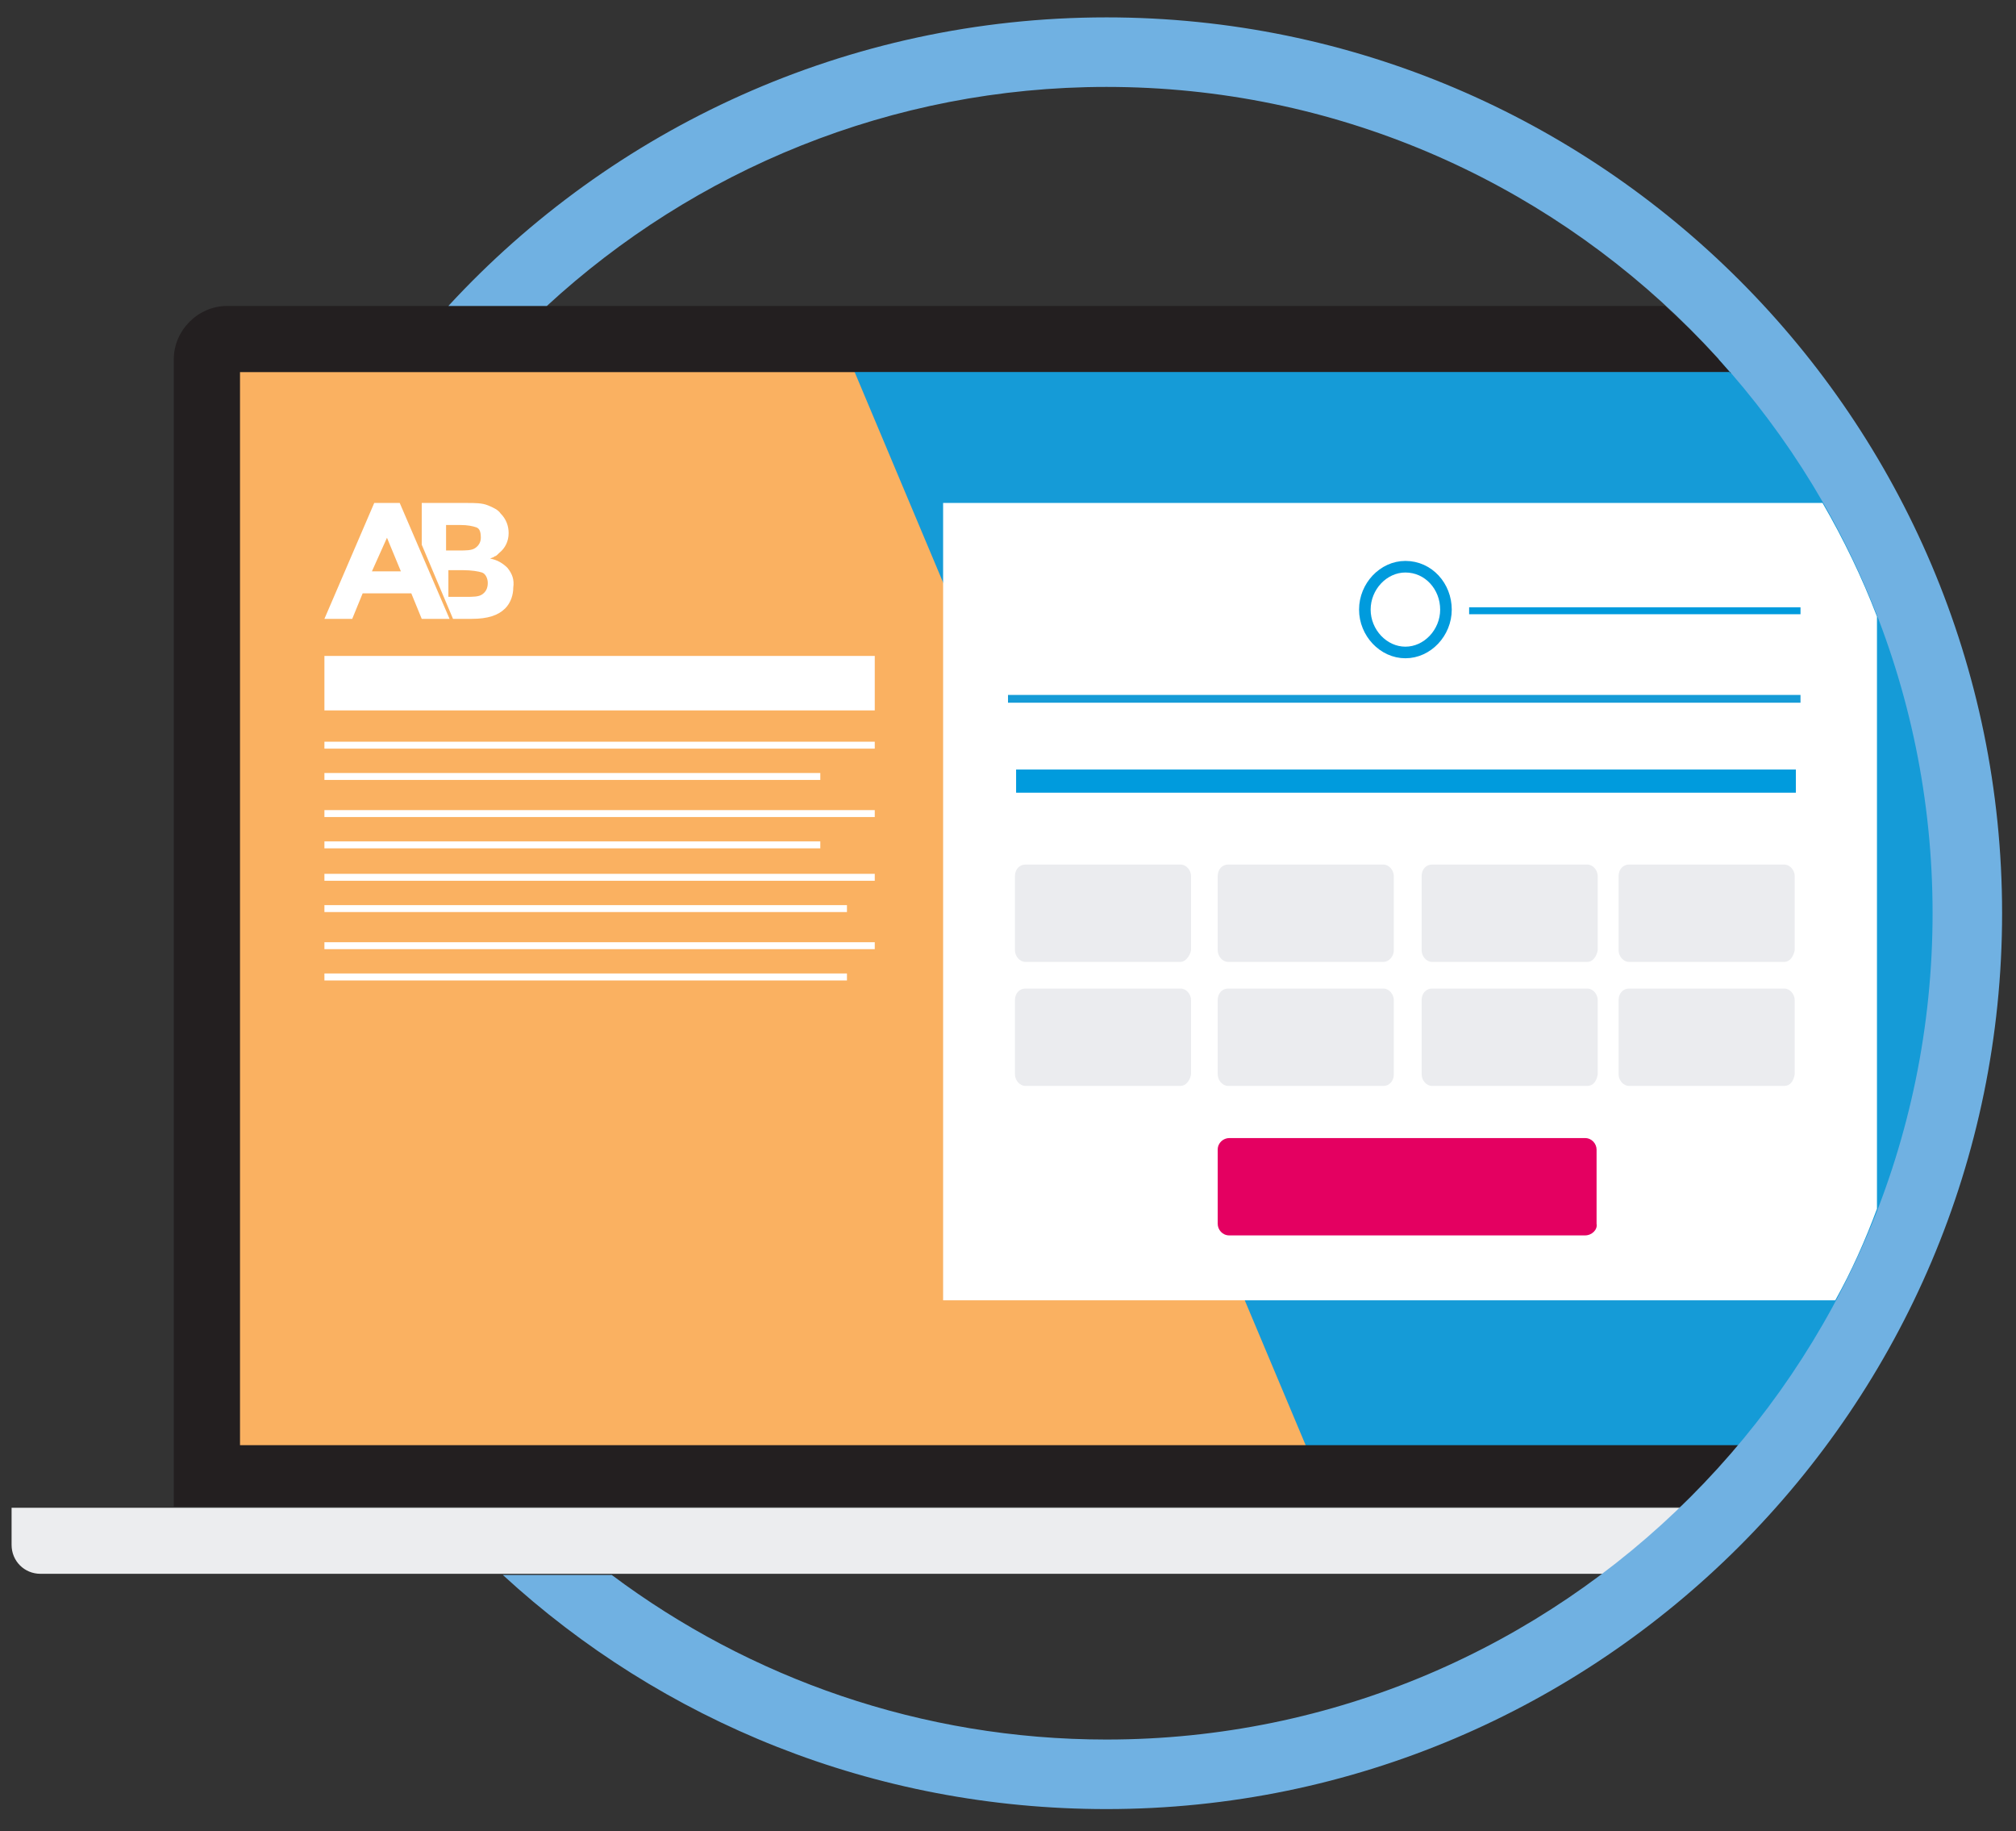
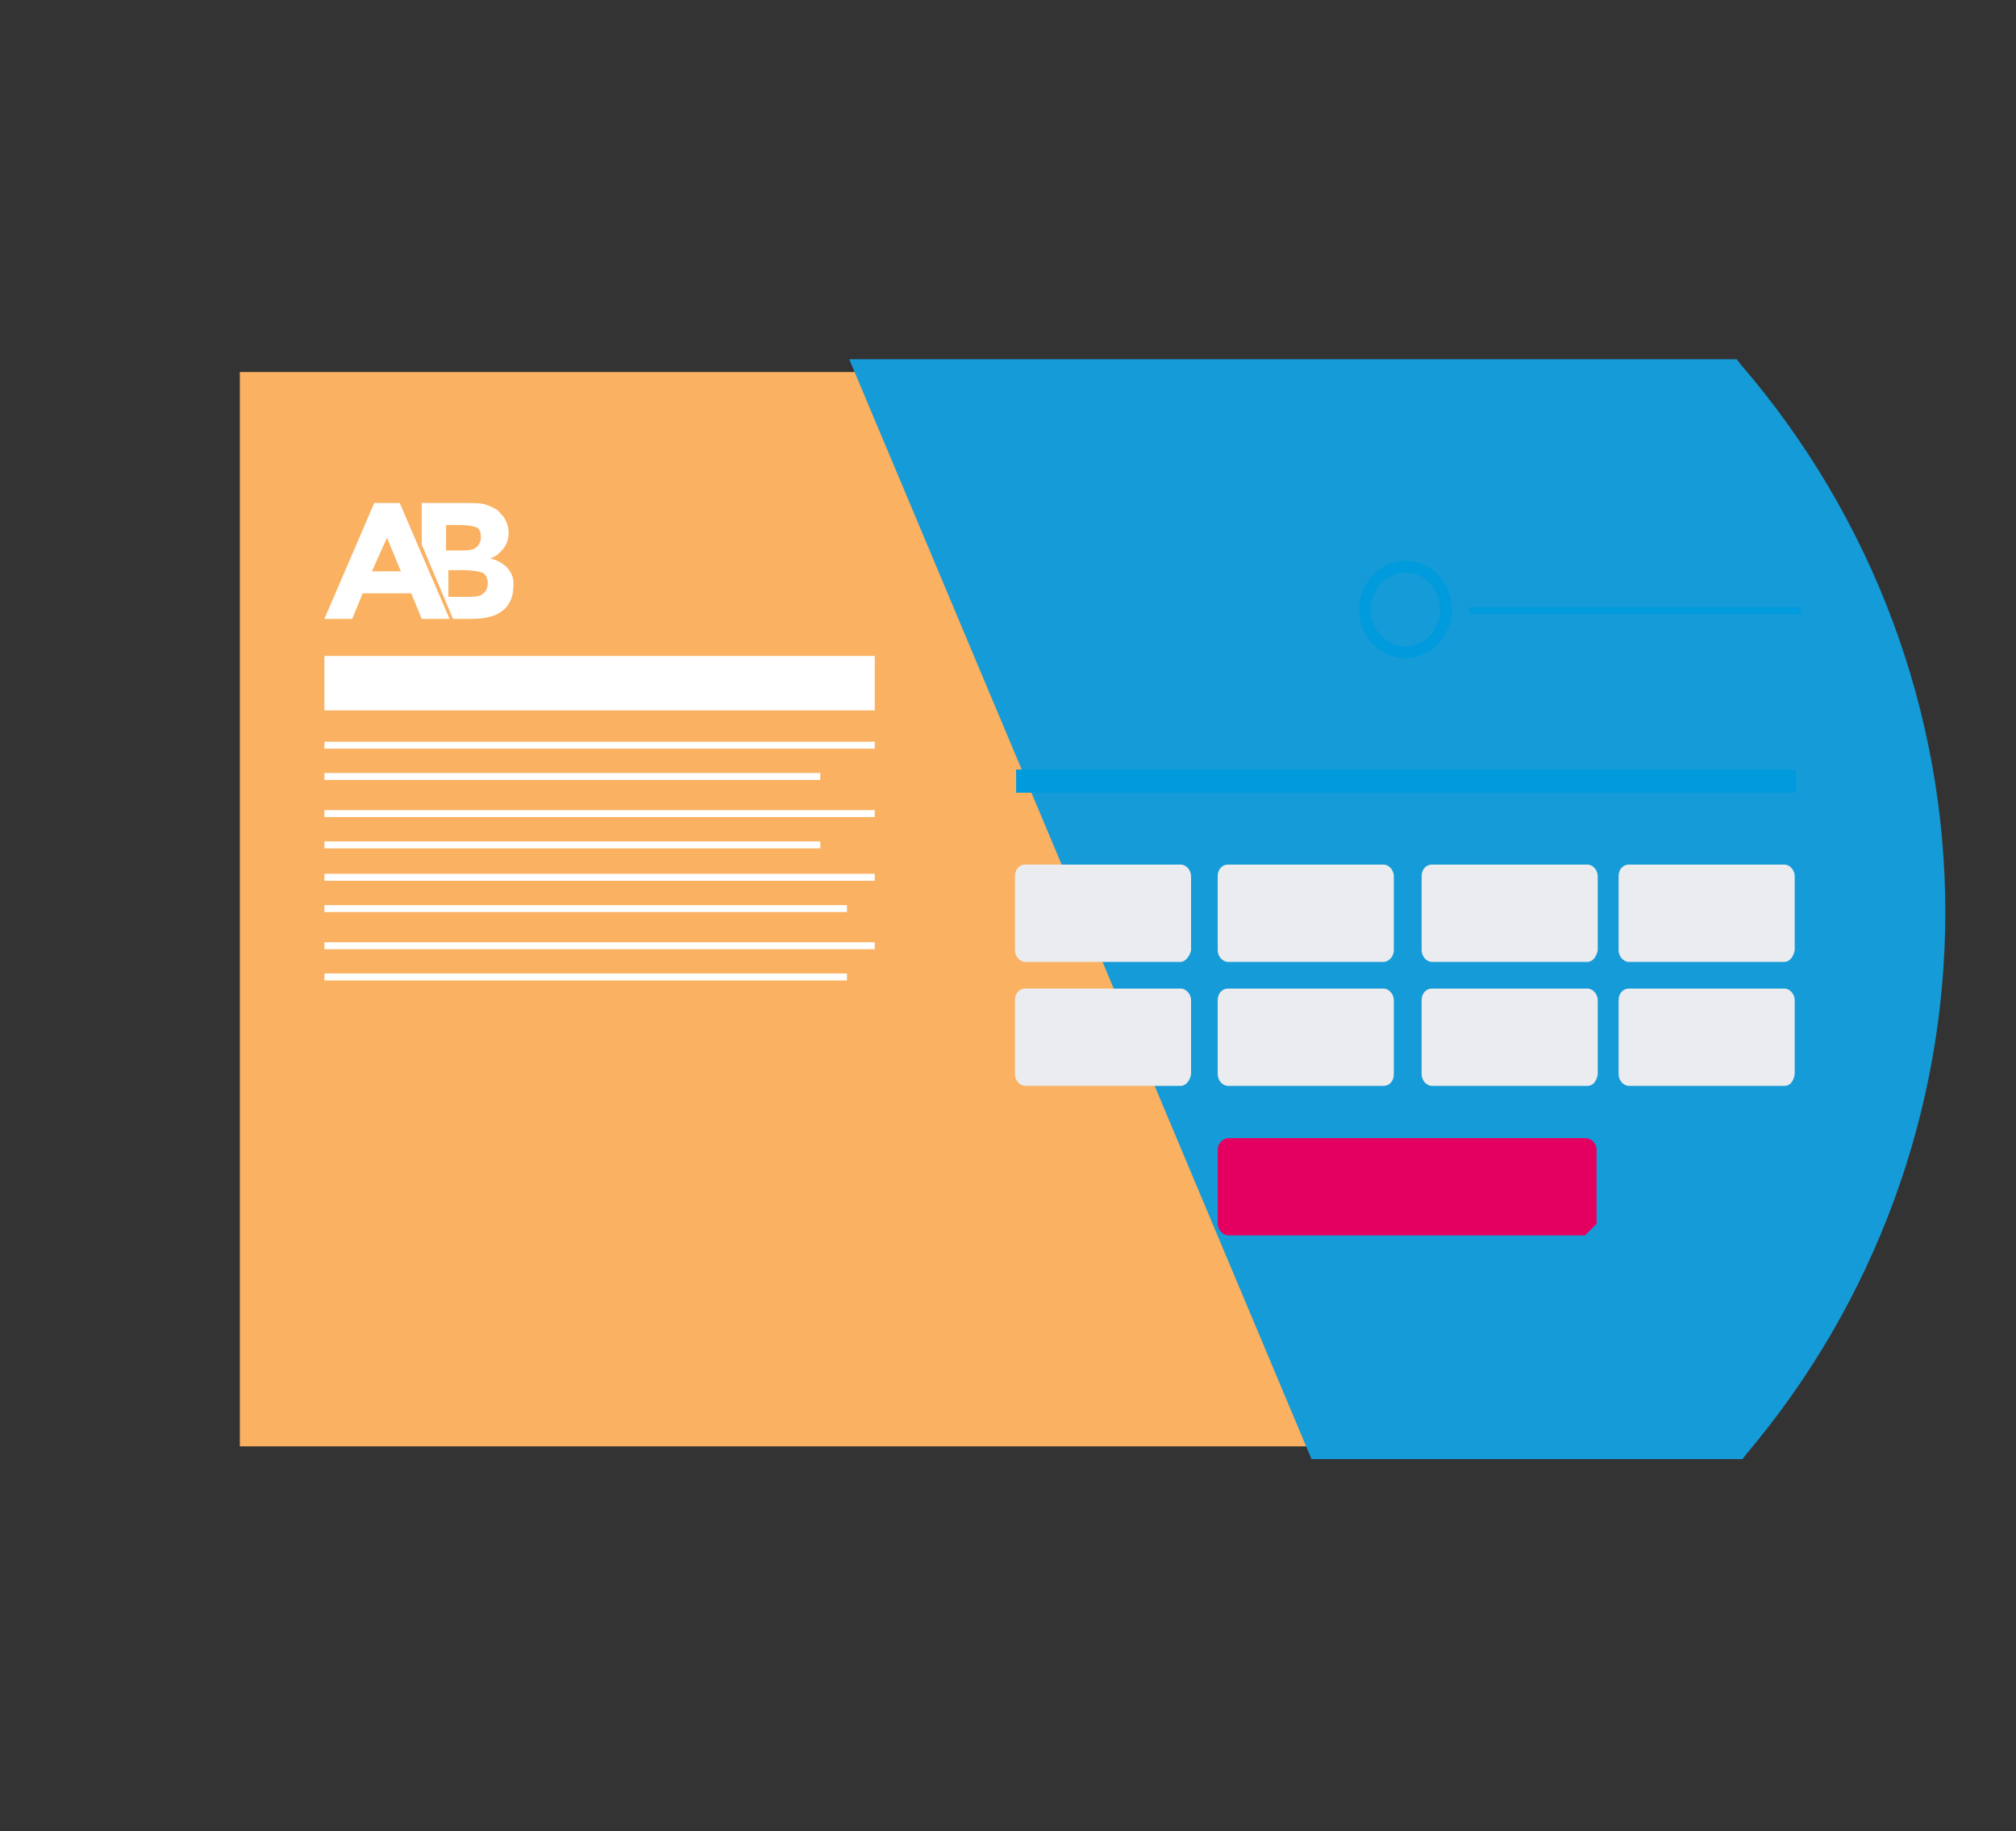
<svg xmlns="http://www.w3.org/2000/svg" viewBox="0 0 174 158" enable-background="new 0 0 174 158">
  <rect x="0" y="0" width="174" height="158" fill="#333333" stroke="none" />
  <path fill="#FAB161" d="M20.7 124.8h93.2l-39-92.7H20.7" />
  <path fill="#159BD7" d="M150.2 31.4l-.3-.4H73.3l39.6 94.2.3.7h37.2l.3-.4c11.1-13.1 17.2-29.7 17.2-46.8 0-17.3-6.3-34.1-17.7-47.3z" />
-   <path fill="#FFF" d="M157.3 43.4H81.4v68.8h77c1.4-2.5 2.6-5.2 3.6-7.9V53.2c-1.3-3.4-2.9-6.7-4.7-9.8z" />
-   <path fill="#E40061" d="M136.8 106.6h-30.7c-.6 0-1-.5-1-1v-6.4c0-.6.5-1 1-1h30.7c.6 0 1 .5 1 1v6.4c.1.5-.4 1-1 1" />
+   <path fill="#E40061" d="M136.8 106.6h-30.7c-.6 0-1-.5-1-1v-6.4c0-.6.5-1 1-1h30.7c.6 0 1 .5 1 1v6.4" />
  <path fill="#EBECEF" d="M101.9 83H88.5c-.5 0-.9-.5-.9-1v-6.4c0-.6.4-1 .9-1h13.4c.5 0 .9.5.9 1V82c-.1.5-.5 1-.9 1M119.4 83H106c-.5 0-.9-.5-.9-1v-6.4c0-.6.4-1 .9-1h13.4c.5 0 .9.5.9 1V82c0 .5-.4 1-.9 1M137 83h-13.4c-.5 0-.9-.5-.9-1v-6.4c0-.6.4-1 .9-1H137c.5 0 .9.5.9 1V82c-.1.5-.4 1-.9 1M101.9 93.7H88.5c-.5 0-.9-.5-.9-1v-6.4c0-.6.4-1 .9-1h13.4c.5 0 .9.5.9 1v6.4c-.1.6-.5 1-.9 1M119.4 93.7H106c-.5 0-.9-.5-.9-1v-6.4c0-.6.4-1 .9-1h13.4c.5 0 .9.5.9 1v6.4c0 .6-.4 1-.9 1M137 93.7h-13.4c-.5 0-.9-.5-.9-1v-6.4c0-.6.4-1 .9-1H137c.5 0 .9.5.9 1v6.4c-.1.6-.4 1-.9 1M154 83h-13.4c-.5 0-.9-.5-.9-1v-6.4c0-.6.4-1 .9-1H154c.5 0 .9.5.9 1V82c-.1.5-.4 1-.9 1M154 93.7h-13.4c-.5 0-.9-.5-.9-1v-6.4c0-.6.4-1 .9-1H154c.5 0 .9.5.9 1v6.4c-.1.6-.4 1-.9 1" />
  <path fill="none" stroke="#009BDD" stroke-miterlimit="10" d="M121.3 48.9c2 0 3.5 1.7 3.5 3.7s-1.6 3.7-3.5 3.7-3.5-1.7-3.5-3.7 1.6-3.7 3.5-3.7" />
  <path fill="none" stroke="#159BD7" stroke-width=".671" stroke-miterlimit="3" d="M87 60.3h68.4" />
  <path fill="#009BDD" d="M155 66.4H87.7v2H155M155.4 52.4h-28.6v.6h28.6" />
-   <path fill="#231F20" d="M20.7 124.8V32.1h128.6s0 .1.1.1c0 0 0-.1-.1-.1-1.7-2-3.6-3.9-5.6-5.7H19.6c-2.5 0-4.6 2.1-4.6 4.6v99h131.9l-.3.3c1.9-1.8 3.6-3.6 5.3-5.6H20.7z" />
-   <path fill="#ECEDEF" d="M2 130.1H1v3.2c0 1.4 1.1 2.5 2.5 2.5h136.6c2.2-1.7 4.4-3.5 6.4-5.4l.3-.3H2z" />
  <path fill="#FFF" d="M41.6 51.3c-.3.2-.8.2-1.4.2h-1.5v-2.3H40c.7 0 1.3.1 1.6.2.3.1.5.5.5.9 0 .5-.2.8-.5 1m-3-6h1.1c.7 0 1.1.1 1.4.2.3.1.4.4.4.9 0 .4-.2.7-.5.9s-.8.2-1.4.2h-1.1v-2.2zm5.2 3.7c-.4-.4-.9-.7-1.5-.8.2-.1.3-.1.4-.2.1 0 .2-.1.4-.3.5-.4.8-1 .8-1.7 0-.6-.2-1.2-.7-1.7-.2-.3-.6-.5-1.1-.7-.5-.2-1.1-.2-1.8-.2h-3.9V47l2.7 6.4h1.6c1.4 0 2.3-.3 2.9-.9.5-.5.7-1.2.7-1.8.1-.7-.1-1.2-.5-1.7M33.4 46.4l-1.3 2.9h2.5l-1.2-2.9zm3 7l-.9-2.2h-4.2l-.9 2.2H28l4.3-10h2.2l4.3 10h-2.4zM28 64h47.5v.6H28zM28 75.4h47.5v.6H28zM28 69.9h47.5v.6H28zM28 81.3h47.5v.6H28zM28 66.7h42.8v.6H28zM28 78.1h45.1v.6H28zM28 72.6h42.8v.6H28zM28 84h45.1v.6H28zM28 56.6h47.5v4.7H28z" />
  <g>
    <defs>
      <filter id="a" filterUnits="userSpaceOnUse" x="28" y="43.4" width="47.5" height="41.3">
        <feFlood result="back" flood-color="#fff" flood-opacity="1" />
        <feBlend in="SourceGraphic" in2="back" />
      </filter>
    </defs>
    <mask maskUnits="userSpaceOnUse" x="28" y="43.4" width="47.5" height="41.3" id="c">
      <g filter="url(#a)">
        <linearGradient id="b" gradientUnits="userSpaceOnUse" x1="-514.403" y1="1764.269" x2="-513.403" y2="1764.269" gradientTransform="matrix(58.189 0 0 -58.189 30179.553 102736.695)">
          <stop offset="0" stop-color="#FFF" />
          <stop offset="1" />
        </linearGradient>
        <path fill="url(#b)" d="M206-1.5h185.3V153H206z" />
      </g>
    </mask>
    <g mask="url(#c)">
      <path fill="#FFF" d="M41.6 51.3c-.3.2-.8.2-1.4.2h-1.5v-2.3H40c.7 0 1.3.1 1.6.2.3.1.5.5.5.9 0 .5-.2.8-.5 1m-3-6h1.1c.7 0 1.1.1 1.4.2.3.1.4.4.4.9 0 .4-.2.7-.5.9s-.8.2-1.4.2h-1.1v-2.2zm5.2 3.7c-.4-.4-.9-.7-1.5-.8.2-.1.3-.1.4-.2.1 0 .2-.1.4-.3.5-.4.8-1 .8-1.7 0-.6-.2-1.2-.7-1.7-.2-.3-.6-.5-1.1-.7-.5-.2-1.1-.2-1.8-.2h-3.9V47l2.7 6.4h1.6c1.4 0 2.3-.3 2.9-.9.5-.5.7-1.2.7-1.8.1-.7-.1-1.2-.5-1.7M33.4 46.4l-1.3 2.9h2.5l-1.2-2.9zm3 7l-.9-2.2h-4.2l-.9 2.2H28l4.3-10h2.2l4.3 10h-2.4zM28 64h47.5v.6H28zM28 75.4h47.5v.6H28zM28 69.9h47.5v.6H28zM28 81.3h47.5v.6H28zM28 66.7h42.8v.6H28zM28 78.1h45.1v.6H28zM28 72.6h42.8v.6H28zM28 84h45.1v.6H28zM28 56.6h47.5v4.7H28z" />
    </g>
  </g>
  <g>
-     <path fill="#70B1E2" d="M95.5 1.5c-22.4 0-42.7 9.6-56.8 24.9h8.5C59.9 14.7 76.9 7.5 95.5 7.5c39.3 0 71.3 32 71.3 71.3s-32 71.3-71.3 71.3c-16 0-30.8-5.3-42.7-14.2h-9.4c13.7 12.6 32 20.2 52.1 20.2 42.6 0 77.3-34.7 77.3-77.3S138.1 1.5 95.5 1.5z" />
-   </g>
+     </g>
</svg>